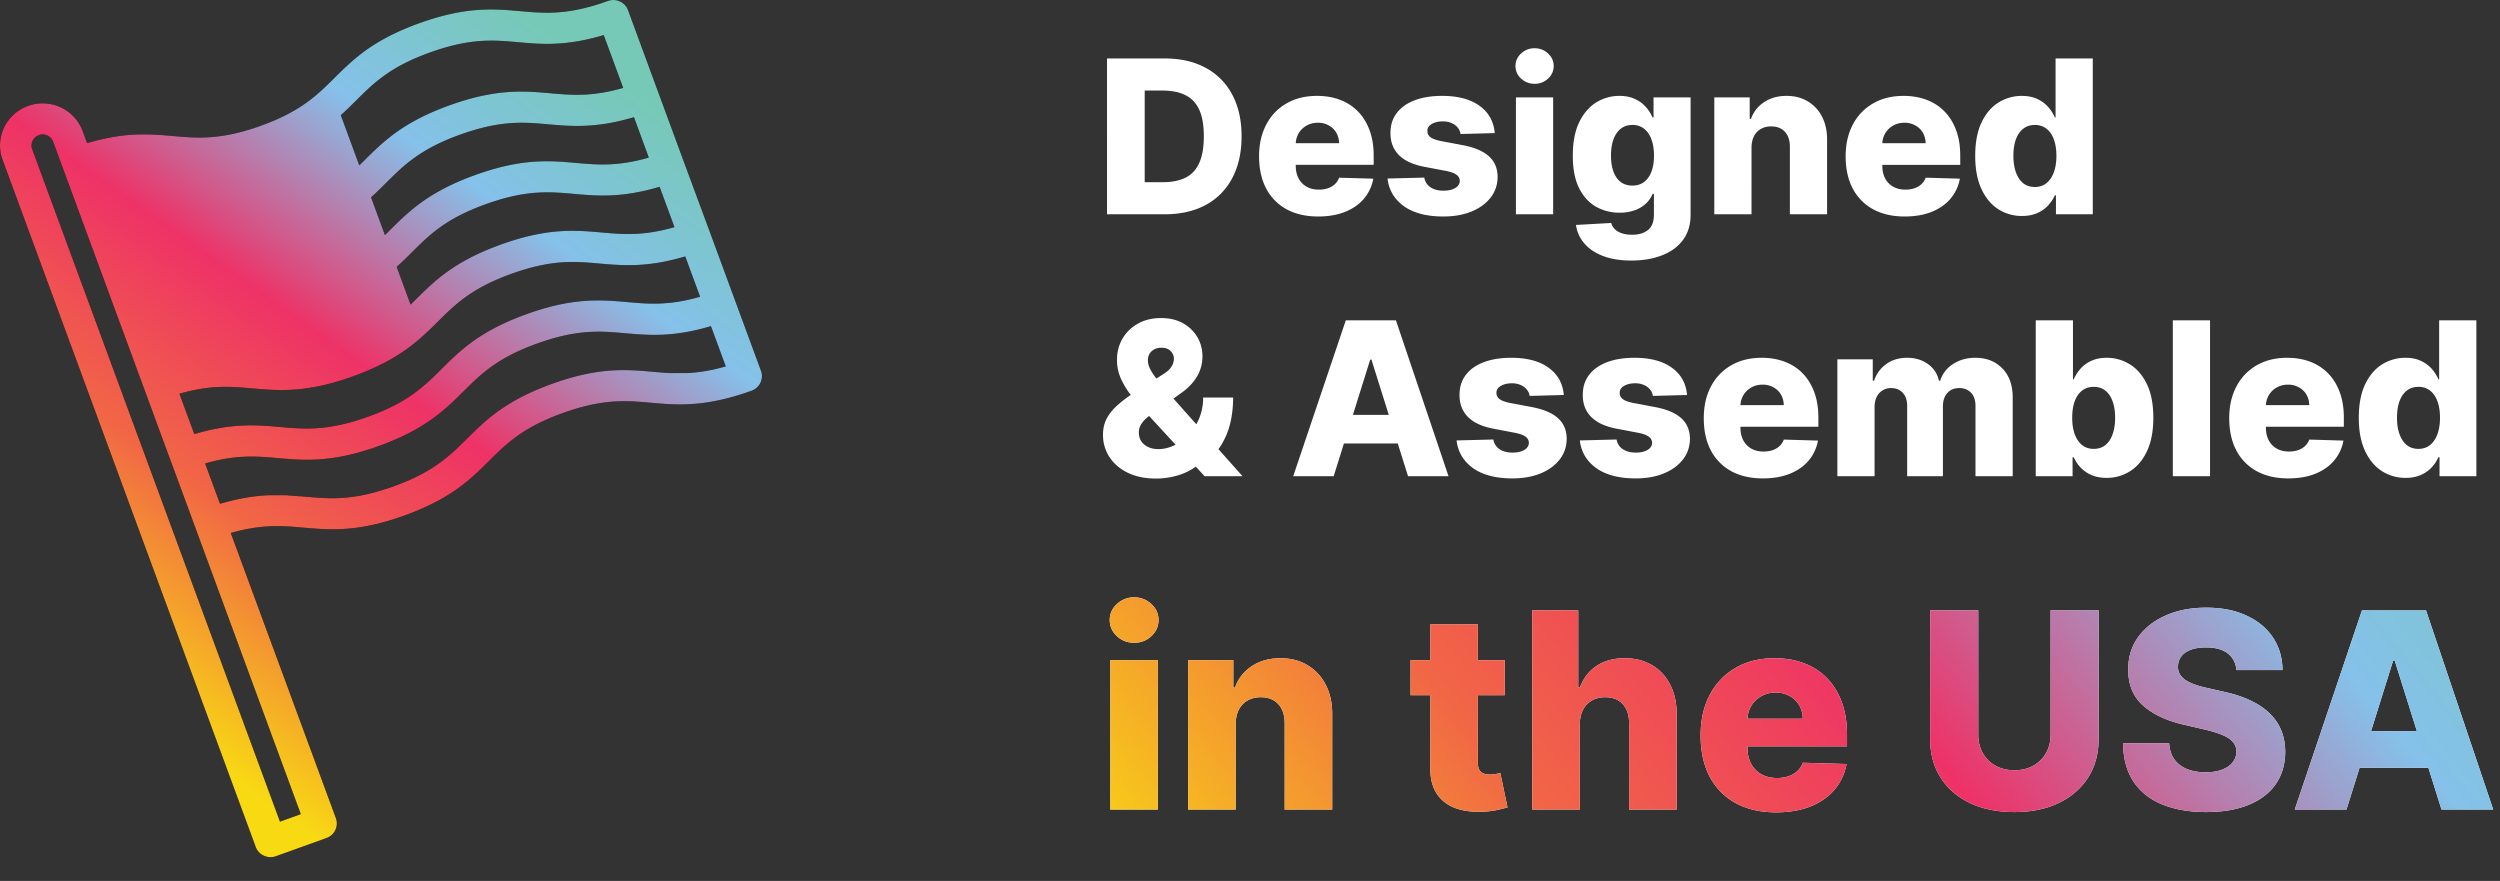
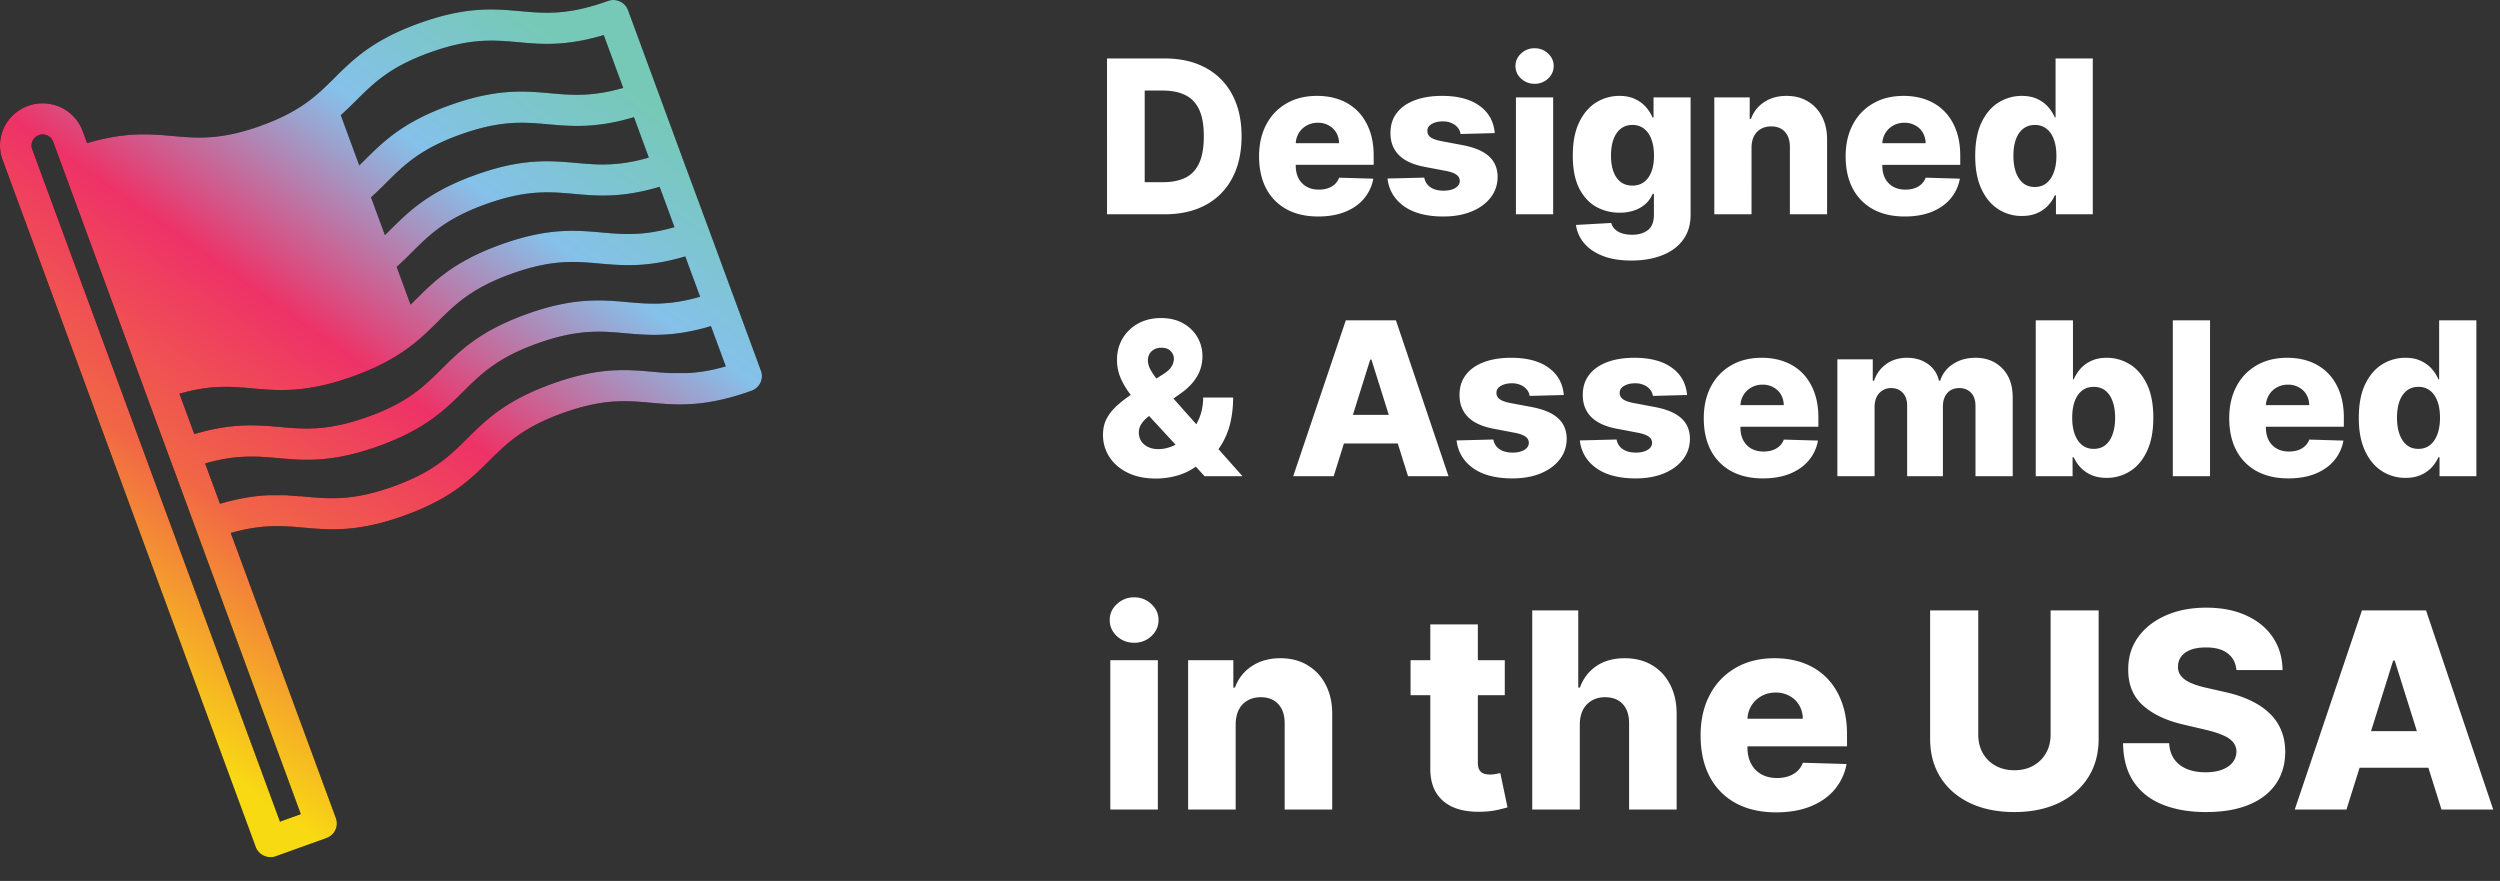
<svg xmlns="http://www.w3.org/2000/svg" width="210" height="74" fill="none">
  <rect width="100%" height="100%" fill="#333333" stroke="none" />
-   <path d="M97.83 18h-4.84V4.91h4.833c1.334 0 2.482.261 3.445.785a5.37 5.37 0 012.238 2.25c.524.976.786 2.144.786 3.503 0 1.364-.262 2.536-.786 3.516a5.377 5.377 0 01-2.231 2.256c-.967.52-2.116.78-3.446.78zm-1.675-2.697h1.553c.733 0 1.353-.124 1.86-.371.512-.252.897-.659 1.157-1.221.264-.567.396-1.321.396-2.263s-.132-1.692-.396-2.25c-.264-.562-.654-.967-1.17-1.214-.511-.252-1.142-.377-1.892-.377h-1.508v7.696zm14.574 2.882c-1.027 0-1.914-.202-2.659-.607a4.193 4.193 0 01-1.713-1.745c-.397-.758-.595-1.66-.595-2.704 0-1.014.2-1.9.601-2.659.4-.763.965-1.355 1.694-1.777.729-.426 1.587-.639 2.576-.639.699 0 1.338.109 1.917.326a4.12 4.12 0 011.503.965c.421.426.75.953.984 1.579.234.622.351 1.336.351 2.141v.78h-8.533V12.03h5.625a1.762 1.762 0 00-.236-.889 1.614 1.614 0 00-.633-.607 1.826 1.826 0 00-.914-.224c-.35 0-.663.08-.94.237a1.738 1.738 0 00-.658.633 1.783 1.783 0 00-.256.901v1.847c0 .4.079.752.237 1.055a1.7 1.7 0 00.671.697c.289.166.635.249 1.035.249.277 0 .529-.038.754-.115.226-.077.42-.19.582-.339.162-.149.284-.332.365-.55l2.87.083a3.556 3.556 0 01-.787 1.682c-.4.473-.927.841-1.579 1.105-.652.26-1.406.39-2.262.39zm14.828-7.005l-2.87.076a1.072 1.072 0 00-.243-.543 1.307 1.307 0 00-.518-.377 1.767 1.767 0 00-.729-.14c-.362 0-.671.072-.927.217-.251.144-.375.34-.37.588a.624.624 0 00.23.498c.162.14.449.254.863.34l1.892.357c.98.188 1.709.499 2.186.933.481.435.724 1.01.729 1.726-.005.673-.205 1.26-.601 1.758-.392.498-.929.886-1.611 1.163-.682.273-1.462.41-2.34.41-1.402 0-2.507-.288-3.317-.864-.805-.58-1.266-1.355-1.381-2.326l3.088-.077c.068.358.245.63.53.818.286.188.65.281 1.093.281.401 0 .727-.074.978-.223.252-.15.379-.348.384-.595a.634.634 0 00-.294-.53c-.192-.137-.493-.243-.902-.32l-1.713-.326c-.984-.179-1.717-.51-2.199-.99-.481-.486-.72-1.104-.715-1.854-.005-.657.17-1.217.524-1.681.353-.47.856-.827 1.508-1.074.652-.247 1.421-.371 2.308-.371 1.329 0 2.378.28 3.145.837.767.554 1.191 1.317 1.272 2.289zm1.781 6.82V8.182h3.126V18h-3.126zm1.566-10.962c-.438 0-.816-.145-1.131-.435a1.4 1.4 0 01-.473-1.061c0-.41.158-.759.473-1.048a1.601 1.601 0 011.131-.441c.444 0 .821.147 1.132.44.315.29.473.64.473 1.049a1.4 1.4 0 01-.473 1.061 1.6 1.6 0 01-1.132.435zm8.126 14.848c-.933 0-1.732-.13-2.397-.39-.664-.26-1.186-.615-1.566-1.067a2.96 2.96 0 01-.684-1.534l2.96-.166c.055.2.158.375.307.524.153.149.351.264.594.345.247.081.537.122.869.122.525 0 .957-.128 1.298-.384.345-.252.518-.692.518-1.323v-1.726h-.109a2.32 2.32 0 01-.562.812 2.673 2.673 0 01-.94.562 3.691 3.691 0 01-1.278.205 3.976 3.976 0 01-1.969-.499c-.592-.337-1.068-.856-1.426-1.56-.353-.707-.53-1.617-.53-2.729 0-1.146.183-2.09.55-2.832.366-.745.845-1.297 1.438-1.655a3.674 3.674 0 011.924-.537c.515 0 .956.09 1.323.268.371.175.675.401.914.678s.42.565.543.863h.09V8.182h3.113v9.856c0 .831-.209 1.532-.627 2.103-.417.571-1.001 1.004-1.751 1.298-.75.298-1.617.447-2.602.447zm.096-6.296c.38 0 .703-.1.972-.3.268-.2.475-.488.62-.863.145-.375.217-.825.217-1.349 0-.532-.072-.99-.217-1.374-.141-.388-.347-.686-.62-.895a1.536 1.536 0 00-.972-.313c-.388 0-.716.106-.984.32-.269.212-.473.513-.614.9-.136.384-.204.838-.204 1.362 0 .524.07.974.211 1.349.14.375.343.662.607.863.268.2.596.3.984.3zm10.002-3.19V18h-3.126V8.182h2.973v1.802h.108c.218-.6.589-1.071 1.113-1.412.524-.345 1.148-.518 1.873-.518.69 0 1.289.156 1.796.467a3.12 3.12 0 011.189 1.29c.285.55.426 1.194.421 1.931V18h-3.125v-5.644c.004-.546-.134-.972-.416-1.279-.277-.306-.662-.46-1.157-.46-.328 0-.618.073-.869.217a1.444 1.444 0 00-.575.608c-.132.264-.201.584-.205.959zM160 18.186c-1.027 0-1.913-.202-2.659-.607a4.205 4.205 0 01-1.713-1.745c-.396-.758-.594-1.66-.594-2.704 0-1.014.2-1.9.6-2.659a4.346 4.346 0 011.694-1.777c.729-.426 1.588-.639 2.576-.639.699 0 1.338.109 1.918.326.579.217 1.08.539 1.502.965.422.426.75.953.984 1.579.235.622.352 1.336.352 2.141v.78h-8.533V12.03h5.625a1.763 1.763 0 00-.237-.889 1.601 1.601 0 00-.633-.607 1.826 1.826 0 00-.914-.224c-.349 0-.662.08-.939.237a1.772 1.772 0 00-.914 1.534v1.847c0 .4.078.752.236 1.055.158.298.381.53.671.697.29.166.635.249 1.036.249.277 0 .528-.038.754-.115.226-.077.42-.19.582-.339.162-.149.283-.332.364-.55l2.87.083a3.545 3.545 0 01-.786 1.682c-.401.473-.927.841-1.579 1.105-.652.26-1.406.39-2.263.39zm9.842-.044a3.619 3.619 0 01-1.975-.563c-.592-.375-1.065-.937-1.419-1.687-.354-.75-.53-1.681-.53-2.794 0-1.154.183-2.105.549-2.85.367-.746.846-1.298 1.439-1.656a3.671 3.671 0 011.924-.537c.515 0 .956.09 1.323.268.366.175.669.401.907.678.239.277.42.565.544.863h.064V4.909h3.125V18H172.7v-1.592h-.096c-.132.303-.32.586-.563.85a2.704 2.704 0 01-.914.64c-.362.162-.79.243-1.285.243zm1.087-2.436c.379 0 .703-.106.972-.32.268-.217.475-.521.62-.913.144-.393.217-.853.217-1.381 0-.537-.073-1-.217-1.387-.141-.388-.348-.686-.62-.895a1.538 1.538 0 00-.972-.313c-.388 0-.716.106-.984.32-.269.212-.473.513-.614.9-.136.388-.205.847-.205 1.375s.071.989.211 1.38c.141.393.343.697.608.915.268.213.596.32.984.32zM97.107 40.198c-.92 0-1.715-.164-2.384-.492-.665-.328-1.176-.77-1.534-1.323a3.375 3.375 0 01-.537-1.86c0-.503.098-.946.294-1.33.2-.388.475-.743.825-1.067.353-.328.764-.65 1.233-.965l2.749-1.758c.31-.196.53-.403.658-.62a1.25 1.25 0 00.198-.652.905.905 0 00-.274-.64c-.18-.191-.446-.285-.8-.28-.225 0-.421.046-.588.14-.166.094-.296.22-.39.377a1.075 1.075 0 00-.134.537c0 .26.075.526.224.799.15.273.35.562.6.87l.851 1.016 6.271 7.05h-3.184l-5.248-5.695a24.313 24.313 0 01-.94-1.119 6.643 6.643 0 01-.83-1.355 3.83 3.83 0 01-.339-1.61c0-.653.153-1.243.46-1.771a3.366 3.366 0 011.291-1.26c.559-.315 1.209-.473 1.95-.473.716 0 1.334.147 1.854.441.52.294.92.684 1.202 1.17.281.486.421 1.019.421 1.598 0 .614-.151 1.178-.453 1.694-.303.511-.731.965-1.285 1.361l-2.691 1.925c-.286.204-.51.424-.671.658-.162.23-.243.481-.243.754 0 .281.066.526.198.735.136.21.328.373.575.492.247.12.537.18.87.18.443 0 .886-.105 1.329-.314a4.18 4.18 0 001.214-.895c.367-.387.661-.846.883-1.374a4.526 4.526 0 00.332-1.751h2.518c0 .784-.083 1.512-.249 2.186a6.184 6.184 0 01-.748 1.802 4.569 4.569 0 01-1.221 1.317c-.153.085-.302.166-.447.243a31.58 31.58 0 00-.448.243 4.982 4.982 0 01-1.636.78 6.599 6.599 0 01-1.726.236zM112.03 40h-3.4l4.417-13.09h4.212L121.675 40h-3.4l-3.075-9.793h-.102L112.029 40zm-.453-5.152h7.108v2.403h-7.108v-2.403zm19.781-1.668l-2.87.076a1.056 1.056 0 00-.243-.543 1.303 1.303 0 00-.517-.377 1.767 1.767 0 00-.729-.14c-.362 0-.671.072-.927.217-.251.145-.375.34-.371.588a.628.628 0 00.231.498c.162.14.449.254.863.34l1.892.357c.98.188 1.708.499 2.186.933.481.435.724 1.01.728 1.726-.004.673-.204 1.26-.601 1.758-.392.498-.929.886-1.61 1.163-.682.273-1.462.41-2.34.41-1.402 0-2.508-.288-3.317-.864-.806-.58-1.266-1.355-1.381-2.326l3.087-.077c.069.358.245.63.531.818.285.188.65.282 1.093.282.401 0 .727-.075.978-.224.251-.15.379-.348.383-.595a.629.629 0 00-.294-.53c-.191-.137-.492-.243-.901-.32l-1.713-.326c-.984-.179-1.717-.51-2.199-.99-.481-.486-.72-1.104-.716-1.854-.004-.657.171-1.217.524-1.681.354-.47.857-.827 1.509-1.074.652-.247 1.421-.371 2.308-.371 1.329 0 2.377.28 3.144.837.767.554 1.191 1.317 1.272 2.289zm10.354 0l-2.87.076a1.072 1.072 0 00-.243-.543 1.307 1.307 0 00-.518-.377 1.762 1.762 0 00-.728-.14c-.363 0-.672.072-.927.217-.252.145-.375.34-.371.588a.627.627 0 00.23.498c.162.14.45.254.863.34l1.892.357c.98.188 1.709.499 2.186.933.482.435.725 1.01.729 1.726-.004.673-.205 1.26-.601 1.758-.392.498-.929.886-1.611 1.163-.682.273-1.461.41-2.339.41-1.402 0-2.508-.288-3.318-.864-.805-.58-1.265-1.355-1.38-2.326l3.087-.077c.068.358.245.63.53.818.286.188.65.282 1.093.282.401 0 .727-.075.978-.224.252-.15.38-.348.384-.595a.629.629 0 00-.294-.53c-.192-.137-.492-.243-.901-.32l-1.713-.326c-.985-.179-1.718-.51-2.199-.99-.482-.486-.72-1.104-.716-1.854-.004-.657.17-1.217.524-1.681.354-.47.857-.827 1.509-1.074.651-.247 1.421-.371 2.307-.371 1.33 0 2.378.28 3.145.837.767.554 1.191 1.317 1.272 2.289zm6.371 7.005c-1.027 0-1.913-.202-2.659-.607a4.205 4.205 0 01-1.713-1.745c-.396-.758-.594-1.66-.594-2.704 0-1.014.2-1.9.6-2.659a4.346 4.346 0 011.694-1.777c.729-.426 1.588-.639 2.576-.639.699 0 1.338.109 1.918.326.579.217 1.08.539 1.502.965.422.426.75.953.984 1.579.235.622.352 1.336.352 2.141v.78h-8.533V34.03h5.625a1.763 1.763 0 00-.237-.889 1.601 1.601 0 00-.633-.607 1.826 1.826 0 00-.914-.224c-.349 0-.662.08-.939.237a1.772 1.772 0 00-.914 1.534v1.847c0 .4.078.752.236 1.055.158.298.381.53.671.697.29.166.635.249 1.036.249.277 0 .528-.038.754-.115.226-.077.42-.19.582-.339.162-.149.283-.332.364-.55l2.87.084a3.545 3.545 0 01-.786 1.68c-.401.474-.927.842-1.579 1.106-.652.26-1.406.39-2.263.39zm6.256-.185v-9.818h2.973v1.802h.108a2.796 2.796 0 011.036-1.412c.486-.345 1.065-.518 1.739-.518.681 0 1.265.175 1.751.524.486.35.795.818.927 1.406h.102a2.547 2.547 0 011.074-1.4c.533-.353 1.161-.53 1.886-.53.929 0 1.683.298 2.262.895.58.592.87 1.406.87 2.442V40h-3.126v-5.894c0-.49-.126-.862-.377-1.118-.252-.26-.578-.39-.978-.39-.431 0-.769.14-1.016.422-.243.277-.365.65-.365 1.118V40H160.2v-5.925c0-.456-.124-.817-.371-1.08-.247-.265-.573-.397-.978-.397a1.32 1.32 0 00-1.214.748c-.115.239-.173.52-.173.844V40h-3.126zm16.664 0V26.91h3.126v4.953h.064a3.45 3.45 0 01.543-.863c.239-.277.542-.503.908-.678.371-.178.814-.268 1.33-.268.681 0 1.319.179 1.911.537.596.358 1.078.91 1.444 1.655.367.746.55 1.697.55 2.851 0 1.112-.177 2.044-.53 2.794-.35.75-.823 1.312-1.419 1.687a3.62 3.62 0 01-1.976.563c-.494 0-.922-.081-1.284-.243a2.785 2.785 0 01-.914-.64 3.068 3.068 0 01-.563-.85h-.096V40h-3.094zm3.062-4.91c0 .53.071.99.211 1.382.145.392.352.696.62.914.273.213.599.32.978.32.384 0 .71-.107.978-.32.269-.218.471-.522.607-.914.141-.392.211-.853.211-1.381 0-.529-.07-.987-.211-1.374-.136-.388-.338-.689-.607-.902-.264-.213-.59-.32-.978-.32-.383 0-.709.105-.978.314-.268.209-.475.507-.62.895-.14.388-.211.85-.211 1.387zm11.578-8.18V40h-3.126V26.91h3.126zm6.579 13.275c-1.027 0-1.913-.202-2.659-.607a4.193 4.193 0 01-1.713-1.745c-.397-.758-.595-1.66-.595-2.704 0-1.014.201-1.9.601-2.659a4.34 4.34 0 011.694-1.777c.729-.426 1.587-.639 2.576-.639.699 0 1.338.109 1.918.326.579.217 1.08.539 1.502.965.422.426.75.953.984 1.579.234.622.352 1.336.352 2.141v.78h-8.534V34.03h5.625a1.762 1.762 0 00-.236-.889 1.614 1.614 0 00-.633-.607 1.826 1.826 0 00-.914-.224c-.35 0-.663.08-.94.237a1.738 1.738 0 00-.658.633 1.783 1.783 0 00-.256.901v1.847c0 .4.079.752.237 1.055a1.7 1.7 0 00.671.697c.29.166.635.249 1.035.249.277 0 .529-.038.755-.115.226-.077.419-.19.581-.339.162-.149.284-.332.365-.55l2.87.084a3.556 3.556 0 01-.787 1.68c-.4.474-.926.842-1.578 1.106-.652.26-1.407.39-2.263.39zm9.842-.044a3.617 3.617 0 01-1.975-.563c-.592-.375-1.065-.937-1.419-1.687-.354-.75-.531-1.681-.531-2.794 0-1.154.184-2.105.55-2.85.367-.746.846-1.298 1.438-1.656a3.677 3.677 0 011.924-.537c.516 0 .957.09 1.323.268.367.175.669.401.908.678s.42.565.543.863h.064v-4.954h3.126V40h-3.094v-1.592h-.096a3.064 3.064 0 01-.562.85 2.714 2.714 0 01-.914.64c-.362.162-.791.243-1.285.243zm1.087-2.436c.379 0 .703-.106.971-.32.269-.217.475-.521.62-.913.145-.392.218-.853.218-1.381 0-.537-.073-1-.218-1.387-.14-.388-.347-.686-.62-.895a1.533 1.533 0 00-.971-.313c-.388 0-.716.106-.985.32-.268.212-.473.513-.613.9-.137.388-.205.846-.205 1.375 0 .528.07.989.211 1.38.141.393.343.697.607.915.269.213.597.32.985.32zM93.266 68V55.455h3.994V68h-3.994zm2.001-14.008c-.56 0-1.043-.185-1.446-.555-.403-.376-.604-.828-.604-1.356 0-.522.201-.969.604-1.34a2.046 2.046 0 011.446-.563 2.03 2.03 0 011.446.564c.403.37.604.817.604 1.34 0 .527-.201.98-.604 1.355-.398.37-.88.556-1.446.556zm8.529 6.853V68h-3.994V55.455h3.798v2.303h.139a3.522 3.522 0 011.421-1.805c.67-.441 1.468-.662 2.393-.662.882 0 1.647.199 2.295.596a3.97 3.97 0 011.519 1.65c.365.703.545 1.525.54 2.467V68h-3.994v-7.212c.005-.697-.172-1.241-.531-1.633-.354-.393-.847-.589-1.479-.589-.419 0-.789.093-1.11.278-.316.18-.561.438-.736.776-.168.338-.255.746-.261 1.225zm22.606-5.39v2.94h-7.914v-2.94h7.914zm-6.256-3.006h3.994v11.606c0 .245.038.444.114.596a.716.716 0 00.351.319c.153.06.335.09.547.09.153 0 .313-.014.482-.041.174-.033.305-.06.392-.082l.605 2.883c-.191.055-.46.123-.809.205a6.711 6.711 0 01-1.233.155c-.937.043-1.74-.066-2.41-.327-.664-.267-1.173-.68-1.527-1.241-.348-.561-.517-1.266-.506-2.116V52.45zm12.557 8.396V68h-3.994V51.273h3.864v6.485h.138c.284-.773.746-1.378 1.389-1.813.648-.436 1.44-.654 2.377-.654.882 0 1.65.196 2.303.588.653.387 1.16.934 1.519 1.642.365.708.545 1.535.539 2.483V68h-3.994v-7.212c.006-.697-.169-1.241-.522-1.633-.354-.393-.853-.589-1.495-.589-.419 0-.79.093-1.111.278-.316.18-.563.438-.743.776-.174.338-.264.746-.27 1.225zm16.493 7.392c-1.313 0-2.445-.259-3.398-.776a5.37 5.37 0 01-2.189-2.23c-.506-.969-.759-2.12-.759-3.455 0-1.296.255-2.428.767-3.397a5.546 5.546 0 012.165-2.271c.931-.545 2.028-.817 3.291-.817.893 0 1.71.139 2.451.417.74.277 1.38.689 1.919 1.233.539.545.958 1.217 1.258 2.017.299.795.449 1.708.449 2.737v.996h-10.904v-2.32h7.188a2.246 2.246 0 00-.303-1.135 2.052 2.052 0 00-.808-.776 2.336 2.336 0 00-1.168-.286c-.447 0-.847.101-1.201.303a2.221 2.221 0 00-.841.808 2.273 2.273 0 00-.327 1.152v2.36c0 .512.101.961.303 1.348.201.381.487.678.857.89.37.213.811.319 1.323.319.354 0 .675-.05.964-.147.289-.098.536-.243.743-.433.207-.19.362-.425.466-.703l3.667.107a4.526 4.526 0 01-1.005 2.148c-.511.604-1.184 1.075-2.017 1.413-.833.332-1.797.498-2.891.498zm23.055-16.964h4.035v10.79c0 1.246-.297 2.332-.891 3.258-.593.92-1.421 1.633-2.483 2.14-1.061.5-2.295.751-3.699.751-1.422 0-2.663-.25-3.725-.751-1.062-.507-1.887-1.22-2.475-2.14-.588-.926-.882-2.012-.882-3.259v-10.79h4.043v10.439c0 .577.125 1.092.376 1.544.256.452.612.806 1.07 1.061.457.256.988.384 1.593.384.604 0 1.132-.128 1.584-.384a2.75 2.75 0 001.07-1.061c.256-.452.384-.967.384-1.544V51.273zm15.61 5.015c-.054-.6-.297-1.065-.727-1.397-.424-.338-1.032-.506-1.821-.506-.523 0-.958.068-1.307.204-.348.136-.61.324-.784.563a1.36 1.36 0 00-.269.809 1.2 1.2 0 00.147.662c.114.19.277.359.49.506.217.142.479.267.784.376.305.108.648.204 1.029.285l1.437.327c.828.18 1.558.42 2.189.719.637.3 1.171.656 1.601 1.07.436.414.765.89.988 1.43.224.538.338 1.143.343 1.812-.005 1.057-.272 1.963-.8 2.72-.528.757-1.288 1.337-2.279 1.74-.985.403-2.175.604-3.569.604-1.399 0-2.619-.21-3.659-.629-1.04-.419-1.849-1.056-2.426-1.91-.577-.856-.874-1.937-.89-3.243h3.871c.033.539.177.988.433 1.347.256.36.607.632 1.054.817.452.185.974.278 1.568.278.544 0 1.007-.074 1.388-.22.387-.148.684-.352.891-.613.207-.262.313-.561.318-.899a1.233 1.233 0 00-.294-.808c-.19-.229-.484-.425-.882-.588-.392-.17-.893-.324-1.503-.466l-1.748-.408c-1.448-.332-2.589-.869-3.422-1.61-.833-.745-1.247-1.753-1.241-3.021-.006-1.035.272-1.941.833-2.72.561-.779 1.337-1.386 2.328-1.822.991-.435 2.12-.653 3.389-.653 1.296 0 2.42.22 3.373.662.959.435 1.702 1.048 2.23 1.837.528.79.798 1.705.809 2.745h-3.872zM197.105 68h-4.345l5.644-16.727h5.382L209.43 68h-4.345l-3.929-12.513h-.131L197.105 68zm-.58-6.583h9.082v3.07h-9.082v-3.07z" fill="#fff" />
-   <path d="M93.266 68V55.455h3.994V68h-3.994zm2.001-14.008c-.56 0-1.043-.185-1.446-.555-.403-.376-.604-.828-.604-1.356 0-.522.201-.969.604-1.34a2.046 2.046 0 011.446-.563 2.03 2.03 0 011.446.564c.403.37.604.817.604 1.34 0 .527-.201.98-.604 1.355-.398.37-.88.556-1.446.556zm8.529 6.853V68h-3.994V55.455h3.798v2.303h.139a3.522 3.522 0 011.421-1.805c.67-.441 1.468-.662 2.393-.662.882 0 1.647.199 2.295.596a3.97 3.97 0 011.519 1.65c.365.703.545 1.525.54 2.467V68h-3.994v-7.212c.005-.697-.172-1.241-.531-1.633-.354-.393-.847-.589-1.479-.589-.419 0-.789.093-1.11.278-.316.18-.561.438-.736.776-.168.338-.255.746-.261 1.225zm22.606-5.39v2.94h-7.914v-2.94h7.914zm-6.256-3.006h3.994v11.606c0 .245.038.444.114.596a.716.716 0 00.351.319c.153.06.335.09.547.09.153 0 .313-.014.482-.041.174-.033.305-.06.392-.082l.605 2.883c-.191.055-.46.123-.809.205a6.711 6.711 0 01-1.233.155c-.937.043-1.74-.066-2.41-.327-.664-.267-1.173-.68-1.527-1.241-.348-.561-.517-1.266-.506-2.116V52.45zm12.557 8.396V68h-3.994V51.273h3.864v6.485h.138c.284-.773.746-1.378 1.389-1.813.648-.436 1.44-.654 2.377-.654.882 0 1.65.196 2.303.588.653.387 1.16.934 1.519 1.642.365.708.545 1.535.539 2.483V68h-3.994v-7.212c.006-.697-.169-1.241-.522-1.633-.354-.393-.853-.589-1.495-.589-.419 0-.79.093-1.111.278-.316.18-.563.438-.743.776-.174.338-.264.746-.27 1.225zm16.493 7.392c-1.313 0-2.445-.259-3.398-.776a5.37 5.37 0 01-2.189-2.23c-.506-.969-.759-2.12-.759-3.455 0-1.296.255-2.428.767-3.397a5.546 5.546 0 012.165-2.271c.931-.545 2.028-.817 3.291-.817.893 0 1.71.139 2.451.417.74.277 1.38.689 1.919 1.233.539.545.958 1.217 1.258 2.017.299.795.449 1.708.449 2.737v.996h-10.904v-2.32h7.188a2.246 2.246 0 00-.303-1.135 2.052 2.052 0 00-.808-.776 2.336 2.336 0 00-1.168-.286c-.447 0-.847.101-1.201.303a2.221 2.221 0 00-.841.808 2.273 2.273 0 00-.327 1.152v2.36c0 .512.101.961.303 1.348.201.381.487.678.857.89.37.213.811.319 1.323.319.354 0 .675-.05.964-.147.289-.098.536-.243.743-.433.207-.19.362-.425.466-.703l3.667.107a4.526 4.526 0 01-1.005 2.148c-.511.604-1.184 1.075-2.017 1.413-.833.332-1.797.498-2.891.498zm23.055-16.964h4.035v10.79c0 1.246-.297 2.332-.891 3.258-.593.92-1.421 1.633-2.483 2.14-1.061.5-2.295.751-3.699.751-1.422 0-2.663-.25-3.725-.751-1.062-.507-1.887-1.22-2.475-2.14-.588-.926-.882-2.012-.882-3.259v-10.79h4.043v10.439c0 .577.125 1.092.376 1.544.256.452.612.806 1.07 1.061.457.256.988.384 1.593.384.604 0 1.132-.128 1.584-.384a2.75 2.75 0 001.07-1.061c.256-.452.384-.967.384-1.544V51.273zm15.61 5.015c-.054-.6-.297-1.065-.727-1.397-.424-.338-1.032-.506-1.821-.506-.523 0-.958.068-1.307.204-.348.136-.61.324-.784.563a1.36 1.36 0 00-.269.809 1.2 1.2 0 00.147.662c.114.19.277.359.49.506.217.142.479.267.784.376.305.108.648.204 1.029.285l1.437.327c.828.18 1.558.42 2.189.719.637.3 1.171.656 1.601 1.07.436.414.765.89.988 1.43.224.538.338 1.143.343 1.812-.005 1.057-.272 1.963-.8 2.72-.528.757-1.288 1.337-2.279 1.74-.985.403-2.175.604-3.569.604-1.399 0-2.619-.21-3.659-.629-1.04-.419-1.849-1.056-2.426-1.91-.577-.856-.874-1.937-.89-3.243h3.871c.033.539.177.988.433 1.347.256.36.607.632 1.054.817.452.185.974.278 1.568.278.544 0 1.007-.074 1.388-.22.387-.148.684-.352.891-.613.207-.262.313-.561.318-.899a1.233 1.233 0 00-.294-.808c-.19-.229-.484-.425-.882-.588-.392-.17-.893-.324-1.503-.466l-1.748-.408c-1.448-.332-2.589-.869-3.422-1.61-.833-.745-1.247-1.753-1.241-3.021-.006-1.035.272-1.941.833-2.72.561-.779 1.337-1.386 2.328-1.822.991-.435 2.12-.653 3.389-.653 1.296 0 2.42.22 3.373.662.959.435 1.702 1.048 2.23 1.837.528.79.798 1.705.809 2.745h-3.872zM197.105 68h-4.345l5.644-16.727h5.382L209.43 68h-4.345l-3.929-12.513h-.131L197.105 68zm-.58-6.583h9.082v3.07h-9.082v-3.07z" fill="url(#paint0_linear_651_18)" />
+   <path d="M97.83 18h-4.84V4.91h4.833c1.334 0 2.482.261 3.445.785a5.37 5.37 0 012.238 2.25c.524.976.786 2.144.786 3.503 0 1.364-.262 2.536-.786 3.516a5.377 5.377 0 01-2.231 2.256c-.967.52-2.116.78-3.446.78zm-1.675-2.697h1.553c.733 0 1.353-.124 1.86-.371.512-.252.897-.659 1.157-1.221.264-.567.396-1.321.396-2.263s-.132-1.692-.396-2.25c-.264-.562-.654-.967-1.17-1.214-.511-.252-1.142-.377-1.892-.377h-1.508v7.696zm14.574 2.882c-1.027 0-1.914-.202-2.659-.607a4.193 4.193 0 01-1.713-1.745c-.397-.758-.595-1.66-.595-2.704 0-1.014.2-1.9.601-2.659.4-.763.965-1.355 1.694-1.777.729-.426 1.587-.639 2.576-.639.699 0 1.338.109 1.917.326a4.12 4.12 0 011.503.965c.421.426.75.953.984 1.579.234.622.351 1.336.351 2.141v.78h-8.533V12.03h5.625a1.762 1.762 0 00-.236-.889 1.614 1.614 0 00-.633-.607 1.826 1.826 0 00-.914-.224c-.35 0-.663.08-.94.237a1.738 1.738 0 00-.658.633 1.783 1.783 0 00-.256.901v1.847c0 .4.079.752.237 1.055a1.7 1.7 0 00.671.697c.289.166.635.249 1.035.249.277 0 .529-.038.754-.115.226-.077.42-.19.582-.339.162-.149.284-.332.365-.55l2.87.083a3.556 3.556 0 01-.787 1.682c-.4.473-.927.841-1.579 1.105-.652.26-1.406.39-2.262.39zm14.828-7.005l-2.87.076a1.072 1.072 0 00-.243-.543 1.307 1.307 0 00-.518-.377 1.767 1.767 0 00-.729-.14c-.362 0-.671.072-.927.217-.251.144-.375.34-.37.588a.624.624 0 00.23.498c.162.14.449.254.863.34l1.892.357c.98.188 1.709.499 2.186.933.481.435.724 1.01.729 1.726-.005.673-.205 1.26-.601 1.758-.392.498-.929.886-1.611 1.163-.682.273-1.462.41-2.34.41-1.402 0-2.507-.288-3.317-.864-.805-.58-1.266-1.355-1.381-2.326l3.088-.077c.068.358.245.63.53.818.286.188.65.281 1.093.281.401 0 .727-.074.978-.223.252-.15.379-.348.384-.595a.634.634 0 00-.294-.53c-.192-.137-.493-.243-.902-.32l-1.713-.326c-.984-.179-1.717-.51-2.199-.99-.481-.486-.72-1.104-.715-1.854-.005-.657.17-1.217.524-1.681.353-.47.856-.827 1.508-1.074.652-.247 1.421-.371 2.308-.371 1.329 0 2.378.28 3.145.837.767.554 1.191 1.317 1.272 2.289zm1.781 6.82V8.182h3.126V18h-3.126zm1.566-10.962c-.438 0-.816-.145-1.131-.435a1.4 1.4 0 01-.473-1.061c0-.41.158-.759.473-1.048a1.601 1.601 0 011.131-.441c.444 0 .821.147 1.132.44.315.29.473.64.473 1.049a1.4 1.4 0 01-.473 1.061 1.6 1.6 0 01-1.132.435zm8.126 14.848c-.933 0-1.732-.13-2.397-.39-.664-.26-1.186-.615-1.566-1.067a2.96 2.96 0 01-.684-1.534l2.96-.166c.055.2.158.375.307.524.153.149.351.264.594.345.247.081.537.122.869.122.525 0 .957-.128 1.298-.384.345-.252.518-.692.518-1.323v-1.726h-.109a2.32 2.32 0 01-.562.812 2.673 2.673 0 01-.94.562 3.691 3.691 0 01-1.278.205 3.976 3.976 0 01-1.969-.499c-.592-.337-1.068-.856-1.426-1.56-.353-.707-.53-1.617-.53-2.729 0-1.146.183-2.09.55-2.832.366-.745.845-1.297 1.438-1.655a3.674 3.674 0 011.924-.537c.515 0 .956.09 1.323.268.371.175.675.401.914.678s.42.565.543.863h.09V8.182h3.113v9.856c0 .831-.209 1.532-.627 2.103-.417.571-1.001 1.004-1.751 1.298-.75.298-1.617.447-2.602.447zm.096-6.296c.38 0 .703-.1.972-.3.268-.2.475-.488.62-.863.145-.375.217-.825.217-1.349 0-.532-.072-.99-.217-1.374-.141-.388-.347-.686-.62-.895a1.536 1.536 0 00-.972-.313c-.388 0-.716.106-.984.32-.269.212-.473.513-.614.9-.136.384-.204.838-.204 1.362 0 .524.07.974.211 1.349.14.375.343.662.607.863.268.2.596.3.984.3zm10.002-3.19V18h-3.126V8.182h2.973v1.802h.108c.218-.6.589-1.071 1.113-1.412.524-.345 1.148-.518 1.873-.518.69 0 1.289.156 1.796.467a3.12 3.12 0 011.189 1.29c.285.55.426 1.194.421 1.931V18h-3.125v-5.644c.004-.546-.134-.972-.416-1.279-.277-.306-.662-.46-1.157-.46-.328 0-.618.073-.869.217a1.444 1.444 0 00-.575.608c-.132.264-.201.584-.205.959zM160 18.186c-1.027 0-1.913-.202-2.659-.607a4.205 4.205 0 01-1.713-1.745c-.396-.758-.594-1.66-.594-2.704 0-1.014.2-1.9.6-2.659a4.346 4.346 0 011.694-1.777c.729-.426 1.588-.639 2.576-.639.699 0 1.338.109 1.918.326.579.217 1.08.539 1.502.965.422.426.75.953.984 1.579.235.622.352 1.336.352 2.141v.78h-8.533V12.03h5.625a1.763 1.763 0 00-.237-.889 1.601 1.601 0 00-.633-.607 1.826 1.826 0 00-.914-.224c-.349 0-.662.08-.939.237a1.772 1.772 0 00-.914 1.534v1.847c0 .4.078.752.236 1.055.158.298.381.53.671.697.29.166.635.249 1.036.249.277 0 .528-.038.754-.115.226-.077.42-.19.582-.339.162-.149.283-.332.364-.55l2.87.083a3.545 3.545 0 01-.786 1.682c-.401.473-.927.841-1.579 1.105-.652.26-1.406.39-2.263.39zm9.842-.044a3.619 3.619 0 01-1.975-.563c-.592-.375-1.065-.937-1.419-1.687-.354-.75-.53-1.681-.53-2.794 0-1.154.183-2.105.549-2.85.367-.746.846-1.298 1.439-1.656a3.671 3.671 0 011.924-.537c.515 0 .956.09 1.323.268.366.175.669.401.907.678.239.277.42.565.544.863h.064V4.909h3.125V18H172.7v-1.592h-.096c-.132.303-.32.586-.563.85a2.704 2.704 0 01-.914.64c-.362.162-.79.243-1.285.243zm1.087-2.436c.379 0 .703-.106.972-.32.268-.217.475-.521.62-.913.144-.393.217-.853.217-1.381 0-.537-.073-1-.217-1.387-.141-.388-.348-.686-.62-.895a1.538 1.538 0 00-.972-.313c-.388 0-.716.106-.984.32-.269.212-.473.513-.614.9-.136.388-.205.847-.205 1.375s.071.989.211 1.38c.141.393.343.697.608.915.268.213.596.32.984.32zM97.107 40.198c-.92 0-1.715-.164-2.384-.492-.665-.328-1.176-.77-1.534-1.323a3.375 3.375 0 01-.537-1.86c0-.503.098-.946.294-1.33.2-.388.475-.743.825-1.067.353-.328.764-.65 1.233-.965l2.749-1.758c.31-.196.53-.403.658-.62a1.25 1.25 0 00.198-.652.905.905 0 00-.274-.64c-.18-.191-.446-.285-.8-.28-.225 0-.421.046-.588.14-.166.094-.296.22-.39.377a1.075 1.075 0 00-.134.537c0 .26.075.526.224.799.15.273.35.562.6.87l.851 1.016 6.271 7.05h-3.184l-5.248-5.695a24.313 24.313 0 01-.94-1.119 6.643 6.643 0 01-.83-1.355 3.83 3.83 0 01-.339-1.61c0-.653.153-1.243.46-1.771a3.366 3.366 0 011.291-1.26c.559-.315 1.209-.473 1.95-.473.716 0 1.334.147 1.854.441.52.294.92.684 1.202 1.17.281.486.421 1.019.421 1.598 0 .614-.151 1.178-.453 1.694-.303.511-.731.965-1.285 1.361l-2.691 1.925c-.286.204-.51.424-.671.658-.162.23-.243.481-.243.754 0 .281.066.526.198.735.136.21.328.373.575.492.247.12.537.18.87.18.443 0 .886-.105 1.329-.314a4.18 4.18 0 001.214-.895c.367-.387.661-.846.883-1.374a4.526 4.526 0 00.332-1.751h2.518c0 .784-.083 1.512-.249 2.186a6.184 6.184 0 01-.748 1.802 4.569 4.569 0 01-1.221 1.317c-.153.085-.302.166-.447.243a31.58 31.58 0 00-.448.243 4.982 4.982 0 01-1.636.78 6.599 6.599 0 01-1.726.236zM112.03 40h-3.4l4.417-13.09h4.212L121.675 40h-3.4l-3.075-9.793h-.102L112.029 40zm-.453-5.152h7.108v2.403h-7.108v-2.403zm19.781-1.668l-2.87.076a1.056 1.056 0 00-.243-.543 1.303 1.303 0 00-.517-.377 1.767 1.767 0 00-.729-.14c-.362 0-.671.072-.927.217-.251.145-.375.34-.371.588a.628.628 0 00.231.498c.162.14.449.254.863.34l1.892.357c.98.188 1.708.499 2.186.933.481.435.724 1.01.728 1.726-.004.673-.204 1.26-.601 1.758-.392.498-.929.886-1.61 1.163-.682.273-1.462.41-2.34.41-1.402 0-2.508-.288-3.317-.864-.806-.58-1.266-1.355-1.381-2.326l3.087-.077c.069.358.245.63.531.818.285.188.65.282 1.093.282.401 0 .727-.075.978-.224.251-.15.379-.348.383-.595a.629.629 0 00-.294-.53c-.191-.137-.492-.243-.901-.32l-1.713-.326c-.984-.179-1.717-.51-2.199-.99-.481-.486-.72-1.104-.716-1.854-.004-.657.171-1.217.524-1.681.354-.47.857-.827 1.509-1.074.652-.247 1.421-.371 2.308-.371 1.329 0 2.377.28 3.144.837.767.554 1.191 1.317 1.272 2.289zm10.354 0l-2.87.076a1.072 1.072 0 00-.243-.543 1.307 1.307 0 00-.518-.377 1.762 1.762 0 00-.728-.14c-.363 0-.672.072-.927.217-.252.145-.375.34-.371.588a.627.627 0 00.23.498c.162.14.45.254.863.34l1.892.357c.98.188 1.709.499 2.186.933.482.435.725 1.01.729 1.726-.004.673-.205 1.26-.601 1.758-.392.498-.929.886-1.611 1.163-.682.273-1.461.41-2.339.41-1.402 0-2.508-.288-3.318-.864-.805-.58-1.265-1.355-1.38-2.326l3.087-.077c.068.358.245.63.53.818.286.188.65.282 1.093.282.401 0 .727-.075.978-.224.252-.15.38-.348.384-.595a.629.629 0 00-.294-.53c-.192-.137-.492-.243-.901-.32l-1.713-.326c-.985-.179-1.718-.51-2.199-.99-.482-.486-.72-1.104-.716-1.854-.004-.657.17-1.217.524-1.681.354-.47.857-.827 1.509-1.074.651-.247 1.421-.371 2.307-.371 1.33 0 2.378.28 3.145.837.767.554 1.191 1.317 1.272 2.289zm6.371 7.005c-1.027 0-1.913-.202-2.659-.607a4.205 4.205 0 01-1.713-1.745c-.396-.758-.594-1.66-.594-2.704 0-1.014.2-1.9.6-2.659a4.346 4.346 0 011.694-1.777c.729-.426 1.588-.639 2.576-.639.699 0 1.338.109 1.918.326.579.217 1.08.539 1.502.965.422.426.75.953.984 1.579.235.622.352 1.336.352 2.141v.78h-8.533V34.03h5.625a1.763 1.763 0 00-.237-.889 1.601 1.601 0 00-.633-.607 1.826 1.826 0 00-.914-.224c-.349 0-.662.08-.939.237a1.772 1.772 0 00-.914 1.534v1.847c0 .4.078.752.236 1.055.158.298.381.53.671.697.29.166.635.249 1.036.249.277 0 .528-.038.754-.115.226-.077.42-.19.582-.339.162-.149.283-.332.364-.55l2.87.084a3.545 3.545 0 01-.786 1.68c-.401.474-.927.842-1.579 1.106-.652.26-1.406.39-2.263.39zm6.256-.185v-9.818h2.973v1.802h.108a2.796 2.796 0 011.036-1.412c.486-.345 1.065-.518 1.739-.518.681 0 1.265.175 1.751.524.486.35.795.818.927 1.406h.102a2.547 2.547 0 011.074-1.4c.533-.353 1.161-.53 1.886-.53.929 0 1.683.298 2.262.895.58.592.87 1.406.87 2.442V40h-3.126v-5.894c0-.49-.126-.862-.377-1.118-.252-.26-.578-.39-.978-.39-.431 0-.769.14-1.016.422-.243.277-.365.65-.365 1.118V40H160.2v-5.925c0-.456-.124-.817-.371-1.08-.247-.265-.573-.397-.978-.397a1.32 1.32 0 00-1.214.748c-.115.239-.173.52-.173.844V40h-3.126zm16.664 0V26.91h3.126v4.953h.064a3.45 3.45 0 01.543-.863c.239-.277.542-.503.908-.678.371-.178.814-.268 1.33-.268.681 0 1.319.179 1.911.537.596.358 1.078.91 1.444 1.655.367.746.55 1.697.55 2.851 0 1.112-.177 2.044-.53 2.794-.35.75-.823 1.312-1.419 1.687a3.62 3.62 0 01-1.976.563c-.494 0-.922-.081-1.284-.243a2.785 2.785 0 01-.914-.64 3.068 3.068 0 01-.563-.85h-.096V40h-3.094zm3.062-4.91c0 .53.071.99.211 1.382.145.392.352.696.62.914.273.213.599.32.978.32.384 0 .71-.107.978-.32.269-.218.471-.522.607-.914.141-.392.211-.853.211-1.381 0-.529-.07-.987-.211-1.374-.136-.388-.338-.689-.607-.902-.264-.213-.59-.32-.978-.32-.383 0-.709.105-.978.314-.268.209-.475.507-.62.895-.14.388-.211.85-.211 1.387zm11.578-8.18V40h-3.126V26.91h3.126m6.579 13.275c-1.027 0-1.913-.202-2.659-.607a4.193 4.193 0 01-1.713-1.745c-.397-.758-.595-1.66-.595-2.704 0-1.014.201-1.9.601-2.659a4.34 4.34 0 011.694-1.777c.729-.426 1.587-.639 2.576-.639.699 0 1.338.109 1.918.326.579.217 1.08.539 1.502.965.422.426.75.953.984 1.579.234.622.352 1.336.352 2.141v.78h-8.534V34.03h5.625a1.762 1.762 0 00-.236-.889 1.614 1.614 0 00-.633-.607 1.826 1.826 0 00-.914-.224c-.35 0-.663.08-.94.237a1.738 1.738 0 00-.658.633 1.783 1.783 0 00-.256.901v1.847c0 .4.079.752.237 1.055a1.7 1.7 0 00.671.697c.29.166.635.249 1.035.249.277 0 .529-.038.755-.115.226-.077.419-.19.581-.339.162-.149.284-.332.365-.55l2.87.084a3.556 3.556 0 01-.787 1.68c-.4.474-.926.842-1.578 1.106-.652.26-1.407.39-2.263.39zm9.842-.044a3.617 3.617 0 01-1.975-.563c-.592-.375-1.065-.937-1.419-1.687-.354-.75-.531-1.681-.531-2.794 0-1.154.184-2.105.55-2.85.367-.746.846-1.298 1.438-1.656a3.677 3.677 0 011.924-.537c.516 0 .957.09 1.323.268.367.175.669.401.908.678s.42.565.543.863h.064v-4.954h3.126V40h-3.094v-1.592h-.096a3.064 3.064 0 01-.562.85 2.714 2.714 0 01-.914.64c-.362.162-.791.243-1.285.243zm1.087-2.436c.379 0 .703-.106.971-.32.269-.217.475-.521.62-.913.145-.392.218-.853.218-1.381 0-.537-.073-1-.218-1.387-.14-.388-.347-.686-.62-.895a1.533 1.533 0 00-.971-.313c-.388 0-.716.106-.985.32-.268.212-.473.513-.613.9-.137.388-.205.846-.205 1.375 0 .528.07.989.211 1.38.141.393.343.697.607.915.269.213.597.32.985.32zM93.266 68V55.455h3.994V68h-3.994zm2.001-14.008c-.56 0-1.043-.185-1.446-.555-.403-.376-.604-.828-.604-1.356 0-.522.201-.969.604-1.34a2.046 2.046 0 011.446-.563 2.03 2.03 0 011.446.564c.403.37.604.817.604 1.34 0 .527-.201.98-.604 1.355-.398.37-.88.556-1.446.556zm8.529 6.853V68h-3.994V55.455h3.798v2.303h.139a3.522 3.522 0 011.421-1.805c.67-.441 1.468-.662 2.393-.662.882 0 1.647.199 2.295.596a3.97 3.97 0 011.519 1.65c.365.703.545 1.525.54 2.467V68h-3.994v-7.212c.005-.697-.172-1.241-.531-1.633-.354-.393-.847-.589-1.479-.589-.419 0-.789.093-1.11.278-.316.18-.561.438-.736.776-.168.338-.255.746-.261 1.225zm22.606-5.39v2.94h-7.914v-2.94h7.914zm-6.256-3.006h3.994v11.606c0 .245.038.444.114.596a.716.716 0 00.351.319c.153.06.335.09.547.09.153 0 .313-.014.482-.041.174-.033.305-.06.392-.082l.605 2.883c-.191.055-.46.123-.809.205a6.711 6.711 0 01-1.233.155c-.937.043-1.74-.066-2.41-.327-.664-.267-1.173-.68-1.527-1.241-.348-.561-.517-1.266-.506-2.116V52.45zm12.557 8.396V68h-3.994V51.273h3.864v6.485h.138c.284-.773.746-1.378 1.389-1.813.648-.436 1.44-.654 2.377-.654.882 0 1.65.196 2.303.588.653.387 1.16.934 1.519 1.642.365.708.545 1.535.539 2.483V68h-3.994v-7.212c.006-.697-.169-1.241-.522-1.633-.354-.393-.853-.589-1.495-.589-.419 0-.79.093-1.111.278-.316.18-.563.438-.743.776-.174.338-.264.746-.27 1.225zm16.493 7.392c-1.313 0-2.445-.259-3.398-.776a5.37 5.37 0 01-2.189-2.23c-.506-.969-.759-2.12-.759-3.455 0-1.296.255-2.428.767-3.397a5.546 5.546 0 012.165-2.271c.931-.545 2.028-.817 3.291-.817.893 0 1.71.139 2.451.417.74.277 1.38.689 1.919 1.233.539.545.958 1.217 1.258 2.017.299.795.449 1.708.449 2.737v.996h-10.904v-2.32h7.188a2.246 2.246 0 00-.303-1.135 2.052 2.052 0 00-.808-.776 2.336 2.336 0 00-1.168-.286c-.447 0-.847.101-1.201.303a2.221 2.221 0 00-.841.808 2.273 2.273 0 00-.327 1.152v2.36c0 .512.101.961.303 1.348.201.381.487.678.857.89.37.213.811.319 1.323.319.354 0 .675-.05.964-.147.289-.098.536-.243.743-.433.207-.19.362-.425.466-.703l3.667.107a4.526 4.526 0 01-1.005 2.148c-.511.604-1.184 1.075-2.017 1.413-.833.332-1.797.498-2.891.498zm23.055-16.964h4.035v10.79c0 1.246-.297 2.332-.891 3.258-.593.92-1.421 1.633-2.483 2.14-1.061.5-2.295.751-3.699.751-1.422 0-2.663-.25-3.725-.751-1.062-.507-1.887-1.22-2.475-2.14-.588-.926-.882-2.012-.882-3.259v-10.79h4.043v10.439c0 .577.125 1.092.376 1.544.256.452.612.806 1.07 1.061.457.256.988.384 1.593.384.604 0 1.132-.128 1.584-.384a2.75 2.75 0 001.07-1.061c.256-.452.384-.967.384-1.544V51.273zm15.61 5.015c-.054-.6-.297-1.065-.727-1.397-.424-.338-1.032-.506-1.821-.506-.523 0-.958.068-1.307.204-.348.136-.61.324-.784.563a1.36 1.36 0 00-.269.809 1.2 1.2 0 00.147.662c.114.19.277.359.49.506.217.142.479.267.784.376.305.108.648.204 1.029.285l1.437.327c.828.18 1.558.42 2.189.719.637.3 1.171.656 1.601 1.07.436.414.765.89.988 1.43.224.538.338 1.143.343 1.812-.005 1.057-.272 1.963-.8 2.72-.528.757-1.288 1.337-2.279 1.74-.985.403-2.175.604-3.569.604-1.399 0-2.619-.21-3.659-.629-1.04-.419-1.849-1.056-2.426-1.91-.577-.856-.874-1.937-.89-3.243h3.871c.033.539.177.988.433 1.347.256.36.607.632 1.054.817.452.185.974.278 1.568.278.544 0 1.007-.074 1.388-.22.387-.148.684-.352.891-.613.207-.262.313-.561.318-.899a1.233 1.233 0 00-.294-.808c-.19-.229-.484-.425-.882-.588-.392-.17-.893-.324-1.503-.466l-1.748-.408c-1.448-.332-2.589-.869-3.422-1.61-.833-.745-1.247-1.753-1.241-3.021-.006-1.035.272-1.941.833-2.72.561-.779 1.337-1.386 2.328-1.822.991-.435 2.12-.653 3.389-.653 1.296 0 2.42.22 3.373.662.959.435 1.702 1.048 2.23 1.837.528.79.798 1.705.809 2.745h-3.872zM197.105 68h-4.345l5.644-16.727h5.382L209.43 68h-4.345l-3.929-12.513h-.131L197.105 68zm-.58-6.583h9.082v3.07h-9.082v-3.07z" fill="#fff" />
  <g clip-path="url(#clip0_651_18)">
    <path d="M63.922 31.148l-4.305-11.686-2.166-5.851-2.154-5.847L52.757.86a1.31 1.31 0 00-.685-.739 1.339 1.339 0 00-1.012-.04c-3.365 1.216-5.296 1.04-7.34.858-2.242-.2-4.561-.405-8.485 1.005-3.924 1.41-5.566 3.04-7.154 4.618C26.63 8 25.263 9.36 21.894 10.569c-3.368 1.208-5.3 1.039-7.344.858-1.993-.175-4.047-.354-7.23.596l-.378-1.017a3.568 3.568 0 00-2.744-2.27A3.604 3.604 0 00.836 9.948a3.504 3.504 0 00-.618 3.484L21.481 71.14c.12.326.367.593.686.738.319.147.683.161 1.013.042l4.241-1.525c.33-.118.6-.362.748-.677.148-.315.162-.675.041-1.001l-8.827-23.948c2.623-.747 4.322-.607 6.088-.45 2.242.197 4.561.405 8.483-1.008 3.922-1.412 5.566-3.04 7.156-4.617 1.449-1.437 2.816-2.8 6.186-4.006 3.37-1.207 5.3-1.041 7.343-.86 2.243.2 4.561.405 8.485-1.005.331-.116.601-.36.751-.673.15-.314.167-.674.048-1l-.001-.002zm-8.515-15.457l1.248 3.388c-2.621.757-4.313.61-6.088.451-2.243-.198-4.561-.403-8.485 1.008-3.924 1.41-5.566 3.04-7.154 4.617l-.44.433-1.167-3.17c.474-.424.903-.848 1.322-1.27 1.449-1.436 2.818-2.799 6.186-4.005 3.368-1.207 5.3-1.041 7.345-.86 1.995.18 4.042.358 7.233-.592zm-2.155-5.85l1.248 3.396c-2.62.758-4.312.608-6.087.452-2.243-.2-4.561-.405-8.486 1.008-3.924 1.412-5.564 3.04-7.154 4.617l-.438.433-1.169-3.171c.474-.424.903-.847 1.322-1.269 1.449-1.437 2.818-2.799 6.186-4.006 3.368-1.206 5.306-1.048 7.349-.862 1.992.175 4.048.354 7.23-.597zm-23.3-1.436c1.449-1.436 2.816-2.798 6.186-4.005 3.37-1.207 5.3-1.041 7.345-.86 1.992.186 4.044.358 7.23-.593l1.635 4.436c-2.623.758-4.313.61-6.09.454-2.241-.2-4.562-.405-8.486 1.005-3.923 1.411-5.564 3.041-7.153 4.618-.146.146-.291.292-.439.435l-1.554-4.22c.474-.424.9-.848 1.325-1.27h.001zm-8.79 24.217c2.242.2 4.56.405 8.485-1.005 3.923-1.41 5.566-3.041 7.154-4.618 1.448-1.437 2.815-2.799 6.185-4.007 3.37-1.209 5.3-1.039 7.345-.858 1.992.175 4.047.354 7.23-.596l1.248 3.388c-2.621.758-4.313.61-6.09.454-2.241-.2-4.56-.405-8.483 1.005-3.923 1.41-5.566 3.041-7.154 4.618-1.449 1.437-2.817 2.799-6.186 4.007-3.368 1.209-5.3 1.04-7.344.858-1.993-.175-4.047-.354-7.23.596l-1.248-3.39c2.62-.756 4.313-.609 6.087-.452zm4.106 35.766l-1.752.634-20.811-56.49a.923.923 0 01.117-.843.945.945 0 01.762-.397c.392.004.74.246.877.608l.813 2.209L12.123 32.7l2.153 5.847.377 1.01 10.616 28.83zM60.475 30.91l-.09.02c-.137.037-.274.07-.406.1l-.174.035-.302.061-.188.034-.27.044-.189.027-.254.033-.178.02-.254.023-.163.015-.28.015h-1.425l-.189-.01-.18-.01-.377-.026-.189-.017-.174-.013-.338-.03c-2.241-.2-4.562-.405-8.483 1.008-3.922 1.413-5.566 3.04-7.154 4.617-1.449 1.437-2.818 2.8-6.186 4.006-.211.075-.417.146-.615.21-2.997.98-4.813.82-6.73.65l-.393-.035h-.117l-.289-.024-.149-.011-.26-.017-.165-.011-.23-.027h-1.509c-.31.013-.628.038-.963.073l-.158.018-.352.045-.2.032a8.738 8.738 0 00-.331.054l-.221.041-.334.067-.24.053-.346.082-.249.063-.378.101-.249.071-.075.02-1.248-3.385c2.62-.758 4.312-.61 6.087-.452 2.243.198 4.561.403 8.485-1.008 3.925-1.41 5.565-3.04 7.154-4.617 1.449-1.437 2.816-2.8 6.186-4.006 3.37-1.207 5.3-1.041 7.345-.86 1.99.178 4.046.355 7.23-.595l1.247 3.382c-.166.047-.33.093-.489.135v-.001z" fill="#000" />
    <path d="M63.922 31.148l-4.305-11.686-2.166-5.851-2.154-5.847L52.757.86a1.31 1.31 0 00-.685-.739 1.339 1.339 0 00-1.012-.04c-3.365 1.216-5.296 1.04-7.34.858-2.242-.2-4.561-.405-8.485 1.005-3.924 1.41-5.566 3.04-7.154 4.618C26.63 8 25.263 9.36 21.894 10.569c-3.368 1.208-5.3 1.039-7.344.858-1.993-.175-4.047-.354-7.23.596l-.378-1.017a3.568 3.568 0 00-2.744-2.27A3.604 3.604 0 00.836 9.948a3.504 3.504 0 00-.618 3.484L21.481 71.14c.12.326.367.593.686.738.319.147.683.161 1.013.042l4.241-1.525c.33-.118.6-.362.748-.677.148-.315.162-.675.041-1.001l-8.827-23.948c2.623-.747 4.322-.607 6.088-.45 2.242.197 4.561.405 8.483-1.008 3.922-1.412 5.566-3.04 7.156-4.617 1.449-1.437 2.816-2.8 6.186-4.006 3.37-1.207 5.3-1.041 7.343-.86 2.243.2 4.561.405 8.485-1.005.331-.116.601-.36.751-.673.15-.314.167-.674.048-1l-.001-.002zm-8.515-15.457l1.248 3.388c-2.621.757-4.313.61-6.088.451-2.243-.198-4.561-.403-8.485 1.008-3.924 1.41-5.566 3.04-7.154 4.617l-.44.433-1.167-3.17c.474-.424.903-.848 1.322-1.27 1.449-1.436 2.818-2.799 6.186-4.005 3.368-1.207 5.3-1.041 7.345-.86 1.995.18 4.042.358 7.233-.592zm-2.155-5.85l1.248 3.396c-2.62.758-4.312.608-6.087.452-2.243-.2-4.561-.405-8.486 1.008-3.924 1.412-5.564 3.04-7.154 4.617l-.438.433-1.169-3.171c.474-.424.903-.847 1.322-1.269 1.449-1.437 2.818-2.799 6.186-4.006 3.368-1.206 5.306-1.048 7.349-.862 1.992.175 4.048.354 7.23-.597zm-23.3-1.436c1.449-1.436 2.816-2.798 6.186-4.005 3.37-1.207 5.3-1.041 7.345-.86 1.992.186 4.044.358 7.23-.593l1.635 4.436c-2.623.758-4.313.61-6.09.454-2.241-.2-4.562-.405-8.486 1.005-3.923 1.411-5.564 3.041-7.153 4.618-.146.146-.291.292-.439.435l-1.554-4.22c.474-.424.9-.848 1.325-1.27h.001zm-8.79 24.217c2.242.2 4.56.405 8.485-1.005 3.923-1.41 5.566-3.041 7.154-4.618 1.448-1.437 2.815-2.799 6.185-4.007 3.37-1.209 5.3-1.039 7.345-.858 1.992.175 4.047.354 7.23-.596l1.248 3.388c-2.621.758-4.313.61-6.09.454-2.241-.2-4.56-.405-8.483 1.005-3.923 1.41-5.566 3.041-7.154 4.618-1.449 1.437-2.817 2.799-6.186 4.007-3.368 1.209-5.3 1.04-7.344.858-1.993-.175-4.047-.354-7.23.596l-1.248-3.39c2.62-.756 4.313-.609 6.087-.452zm4.106 35.766l-1.752.634-20.811-56.49a.923.923 0 01.117-.843.945.945 0 01.762-.397c.392.004.74.246.877.608l.813 2.209L12.123 32.7l2.153 5.847.377 1.01 10.616 28.83zM60.475 30.91l-.09.02c-.137.037-.274.07-.406.1l-.174.035-.302.061-.188.034-.27.044-.189.027-.254.033-.178.02-.254.023-.163.015-.28.015h-1.425l-.189-.01-.18-.01-.377-.026-.189-.017-.174-.013-.338-.03c-2.241-.2-4.562-.405-8.483 1.008-3.922 1.413-5.566 3.04-7.154 4.617-1.449 1.437-2.818 2.8-6.186 4.006-.211.075-.417.146-.615.21-2.997.98-4.813.82-6.73.65l-.393-.035h-.117l-.289-.024-.149-.011-.26-.017-.165-.011-.23-.027h-1.509c-.31.013-.628.038-.963.073l-.158.018-.352.045-.2.032a8.738 8.738 0 00-.331.054l-.221.041-.334.067-.24.053-.346.082-.249.063-.378.101-.249.071-.075.02-1.248-3.385c2.62-.758 4.312-.61 6.087-.452 2.243.198 4.561.403 8.485-1.008 3.925-1.41 5.565-3.04 7.154-4.617 1.449-1.437 2.816-2.8 6.186-4.006 3.37-1.207 5.3-1.041 7.345-.86 1.99.178 4.046.355 7.23-.595l1.247 3.382c-.166.047-.33.093-.489.135v-.001z" fill="url(#paint1_linear_651_18)" />
  </g>
  <defs>
    <linearGradient id="paint0_linear_651_18" x1="92" y1="74" x2="184.876" y2="-2.063" gradientUnits="userSpaceOnUse">
      <stop stop-color="#F8DA13" />
      <stop offset=".27" stop-color="#F16745" />
      <stop offset=".51" stop-color="#EE3267" />
      <stop offset=".77" stop-color="#85C1EA" />
      <stop offset=".981" stop-color="#76C9B6" />
    </linearGradient>
    <linearGradient id="paint1_linear_651_18" x1="23" y1="68" x2="62.358" y2="12.376" gradientUnits="userSpaceOnUse">
      <stop stop-color="#F8DA13" />
      <stop offset=".27" stop-color="#F16745" />
      <stop offset=".51" stop-color="#EE3267" />
      <stop offset=".77" stop-color="#85C1EA" />
      <stop offset=".981" stop-color="#76C9B6" />
    </linearGradient>
    <clipPath id="clip0_651_18">
      <path fill="#fff" d="M0 0h64v72H0z" />
    </clipPath>
  </defs>
</svg>